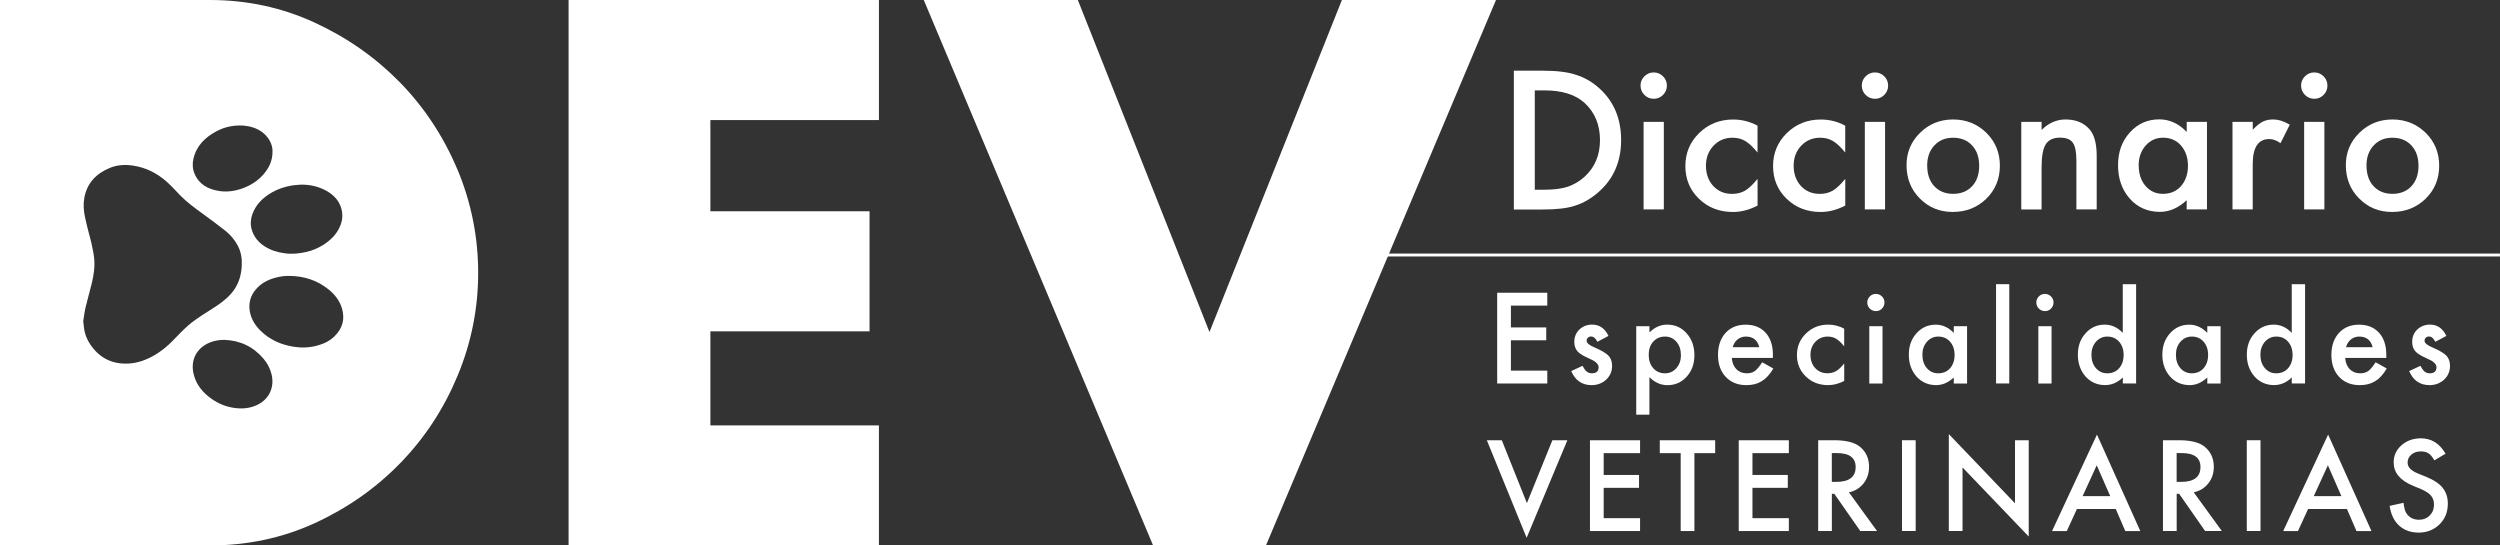
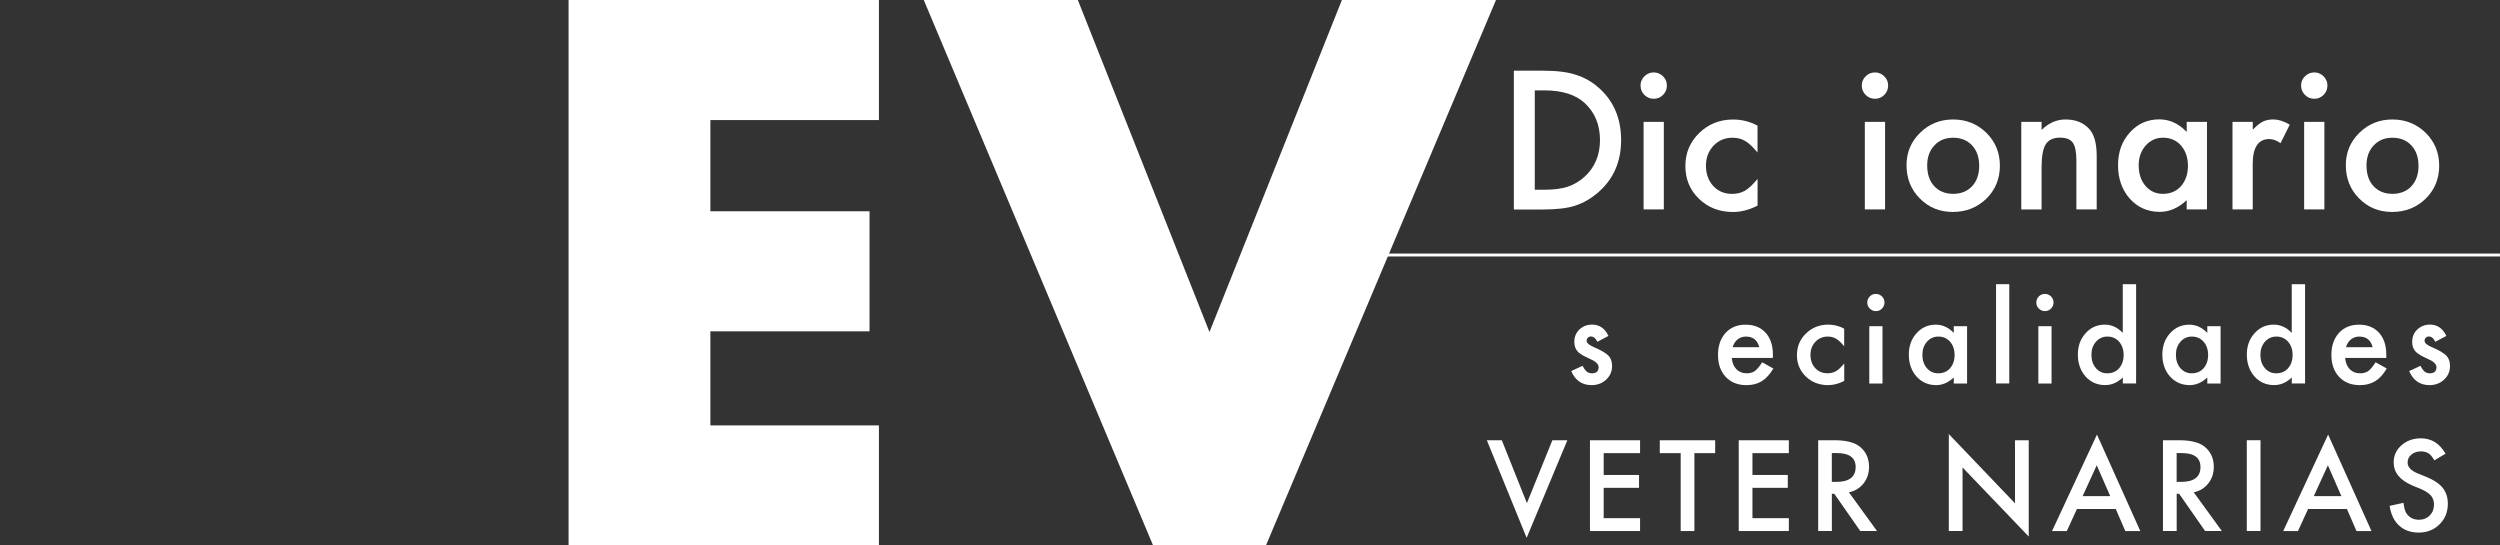
<svg xmlns="http://www.w3.org/2000/svg" id="Capa_2" viewBox="0 0 645.11 140.75">
  <rect x="0" y="0" width="645.11" height="140.75" fill="#333333" stroke="none" />
  <defs>
    <style>.cls-1{fill:#fff;}</style>
  </defs>
  <g id="Capa_1-2">
    <rect class="cls-1" x="328.81" y="65.43" width="316.29" height=".75" />
-     <path class="cls-1" d="m399.27,78.86h-9.39v5.63h9.12v3.32h-9.12v7.83h9.39v3.32h-12.93v-23.42h12.93v3.32Z" />
    <path class="cls-1" d="m415.02,86.7l-2.82,1.5c-.45-.91-1-1.37-1.65-1.37-.31,0-.58.1-.8.31-.22.21-.33.47-.33.8,0,.57.66,1.13,1.97,1.68,1.81.78,3.03,1.5,3.66,2.15.63.66.94,1.54.94,2.66,0,1.43-.53,2.62-1.58,3.58-1.02.91-2.26,1.37-3.7,1.37-2.48,0-4.23-1.21-5.26-3.63l2.91-1.35c.4.71.71,1.16.93,1.35.41.38.91.58,1.49.58,1.15,0,1.73-.53,1.73-1.58,0-.61-.45-1.17-1.33-1.7-.34-.17-.69-.34-1.03-.5-.34-.16-.69-.33-1.05-.5-.99-.49-1.69-.97-2.09-1.46-.52-.62-.77-1.41-.77-2.38,0-1.28.44-2.35,1.32-3.19.9-.84,1.99-1.26,3.28-1.26,1.89,0,3.3.98,4.22,2.93Z" />
-     <path class="cls-1" d="m425.63,107h-3.41v-22.82h3.41v1.61c1.34-1.35,2.87-2.02,4.58-2.02,2.03,0,3.71.75,5.02,2.25,1.33,1.49,2,3.36,2,5.63s-.66,4.06-1.99,5.54c-1.32,1.47-2.97,2.2-4.98,2.2-1.73,0-3.28-.69-4.64-2.08v9.69Zm8.12-15.34c0-1.42-.38-2.57-1.15-3.46-.78-.9-1.76-1.35-2.94-1.35-1.25,0-2.27.44-3.05,1.3-.78.87-1.17,2.01-1.17,3.43s.39,2.53,1.17,3.43c.77.88,1.78,1.32,3.03,1.32,1.18,0,2.16-.45,2.93-1.33.79-.89,1.18-2,1.18-3.34Z" />
    <path class="cls-1" d="m457.47,92.37h-10.59c.09,1.21.49,2.18,1.18,2.9.7.71,1.59,1.06,2.68,1.06.85,0,1.55-.2,2.11-.61.55-.4,1.17-1.15,1.87-2.24l2.88,1.61c-.45.76-.92,1.41-1.41,1.95s-1.03.99-1.59,1.33-1.18.6-1.83.77c-.66.16-1.37.24-2.14.24-2.2,0-3.97-.71-5.31-2.12-1.34-1.43-2-3.32-2-5.67s.65-4.23,1.94-5.67c1.3-1.43,3.03-2.14,5.19-2.14s3.89.69,5.16,2.08c1.25,1.38,1.88,3.28,1.88,5.72l-.02.8Zm-3.5-2.79c-.48-1.82-1.62-2.73-3.44-2.73-.41,0-.8.06-1.17.19-.36.13-.69.31-.99.55-.3.24-.55.52-.77.86s-.37.71-.49,1.14h6.86Z" />
    <path class="cls-1" d="m475.88,84.82v4.54c-.78-.95-1.48-1.6-2.09-1.96-.61-.36-1.32-.55-2.14-.55-1.28,0-2.35.45-3.2,1.35s-1.27,2.03-1.27,3.38.41,2.52,1.23,3.41c.83.89,1.89,1.33,3.17,1.33.82,0,1.54-.18,2.17-.53.61-.34,1.32-1.01,2.14-2v4.51c-1.39.72-2.77,1.08-4.16,1.08-2.29,0-4.2-.74-5.73-2.21-1.54-1.49-2.31-3.33-2.31-5.54s.78-4.07,2.34-5.58c1.56-1.52,3.47-2.28,5.73-2.28,1.46,0,2.83.35,4.13,1.05Z" />
    <path class="cls-1" d="m481.84,78.04c0-.6.22-1.11.65-1.55s.96-.65,1.56-.65,1.14.22,1.58.65c.43.42.65.95.65,1.56s-.22,1.14-.65,1.58c-.42.44-.95.65-1.56.65s-1.14-.22-1.58-.65c-.43-.43-.65-.97-.65-1.59Zm3.93,6.14v14.78h-3.41v-14.78h3.41Z" />
    <path class="cls-1" d="m504.16,84.18h3.43v14.78h-3.43v-1.55c-1.41,1.31-2.92,1.97-4.54,1.97-2.04,0-3.73-.74-5.07-2.21-1.32-1.51-1.99-3.39-1.99-5.64s.66-4.06,1.99-5.54c1.33-1.48,2.98-2.21,4.98-2.21,1.72,0,3.26.71,4.63,2.12v-1.71Zm-8.1,7.34c0,1.42.38,2.57,1.14,3.46.78.9,1.76,1.35,2.94,1.35,1.26,0,2.29-.43,3.06-1.3.78-.9,1.17-2.04,1.17-3.43s-.39-2.53-1.17-3.43c-.78-.88-1.79-1.32-3.03-1.32-1.17,0-2.15.45-2.94,1.34-.78.9-1.17,2.01-1.17,3.34Z" />
    <path class="cls-1" d="m518.48,73.33v25.62h-3.41v-25.62h3.41Z" />
    <path class="cls-1" d="m525.46,78.04c0-.6.22-1.11.65-1.55s.96-.65,1.56-.65,1.14.22,1.58.65c.43.42.65.95.65,1.56s-.22,1.14-.65,1.58c-.42.44-.95.65-1.56.65s-1.14-.22-1.58-.65c-.44-.43-.65-.97-.65-1.59Zm3.93,6.14v14.78h-3.41v-14.78h3.41Z" />
    <path class="cls-1" d="m547.78,73.33h3.43v25.62h-3.43v-1.55c-1.35,1.31-2.87,1.97-4.57,1.97-2.02,0-3.7-.74-5.04-2.21-1.32-1.51-1.99-3.39-1.99-5.64s.66-4.05,1.99-5.52c1.32-1.49,2.97-2.23,4.96-2.23,1.73,0,3.28.71,4.64,2.12v-12.56Zm-8.1,18.19c0,1.42.38,2.57,1.14,3.46.78.9,1.76,1.35,2.94,1.35,1.26,0,2.29-.43,3.06-1.3.78-.9,1.17-2.04,1.17-3.43s-.39-2.53-1.17-3.43c-.78-.88-1.79-1.32-3.03-1.32-1.17,0-2.15.45-2.94,1.34-.78.9-1.17,2.01-1.17,3.34Z" />
    <path class="cls-1" d="m569.58,84.18h3.43v14.78h-3.43v-1.55c-1.41,1.31-2.92,1.97-4.54,1.97-2.04,0-3.73-.74-5.07-2.21-1.32-1.51-1.99-3.39-1.99-5.64s.66-4.06,1.99-5.54c1.33-1.48,2.98-2.21,4.98-2.21,1.72,0,3.26.71,4.63,2.12v-1.71Zm-8.1,7.34c0,1.42.38,2.57,1.14,3.46.78.9,1.76,1.35,2.94,1.35,1.26,0,2.29-.43,3.06-1.3.78-.9,1.17-2.04,1.17-3.43s-.39-2.53-1.17-3.43c-.78-.88-1.79-1.32-3.03-1.32-1.17,0-2.15.45-2.94,1.34-.78.9-1.17,2.01-1.17,3.34Z" />
    <path class="cls-1" d="m591.38,73.33h3.43v25.62h-3.43v-1.55c-1.35,1.31-2.87,1.97-4.57,1.97-2.02,0-3.7-.74-5.04-2.21-1.32-1.51-1.99-3.39-1.99-5.64s.66-4.05,1.99-5.52c1.32-1.49,2.97-2.23,4.96-2.23,1.73,0,3.28.71,4.64,2.12v-12.56Zm-8.1,18.19c0,1.42.38,2.57,1.14,3.46.78.9,1.76,1.35,2.94,1.35,1.26,0,2.29-.43,3.06-1.3.78-.9,1.17-2.04,1.17-3.43s-.39-2.53-1.17-3.43c-.78-.88-1.79-1.32-3.03-1.32-1.17,0-2.15.45-2.94,1.34-.78.9-1.17,2.01-1.17,3.34Z" />
    <path class="cls-1" d="m615.75,92.37h-10.59c.09,1.21.49,2.18,1.18,2.9.7.71,1.59,1.06,2.69,1.06.85,0,1.55-.2,2.11-.61.55-.4,1.17-1.15,1.87-2.24l2.88,1.61c-.45.76-.92,1.41-1.41,1.95s-1.03.99-1.59,1.33-1.18.6-1.84.77c-.66.16-1.37.24-2.14.24-2.2,0-3.97-.71-5.31-2.12-1.33-1.43-2-3.32-2-5.67s.65-4.23,1.94-5.67c1.3-1.43,3.03-2.14,5.19-2.14s3.89.69,5.16,2.08c1.25,1.38,1.88,3.28,1.88,5.72v.8Zm-3.51-2.79c-.47-1.82-1.62-2.73-3.44-2.73-.41,0-.8.06-1.17.19-.36.13-.7.31-.99.55-.3.24-.55.52-.77.86s-.37.71-.49,1.14h6.86Z" />
    <path class="cls-1" d="m631.24,86.7l-2.82,1.5c-.44-.91-1-1.37-1.65-1.37-.31,0-.58.1-.8.31s-.33.47-.33.8c0,.57.66,1.13,1.97,1.68,1.81.78,3.03,1.5,3.66,2.15.63.66.94,1.54.94,2.66,0,1.43-.53,2.62-1.58,3.58-1.02.91-2.26,1.37-3.7,1.37-2.48,0-4.23-1.21-5.26-3.63l2.91-1.35c.4.71.71,1.16.92,1.35.41.38.91.58,1.49.58,1.15,0,1.73-.53,1.73-1.58,0-.61-.44-1.17-1.33-1.7-.34-.17-.69-.34-1.03-.5-.34-.16-.69-.33-1.05-.5-.99-.49-1.69-.97-2.09-1.46-.52-.62-.77-1.41-.77-2.38,0-1.28.44-2.35,1.32-3.19.9-.84,1.99-1.26,3.28-1.26,1.89,0,3.3.98,4.22,2.93Z" />
    <path class="cls-1" d="m387.53,113.6l6.48,16.23,6.57-16.23h3.87l-10.51,25.18-10.27-25.18h3.87Z" />
    <path class="cls-1" d="m423.21,116.93h-9.39v5.63h9.12v3.32h-9.12v7.83h9.39v3.32h-12.93v-23.42h12.93v3.32Z" />
    <path class="cls-1" d="m437.23,116.93v20.1h-3.54v-20.1h-5.39v-3.32h14.29v3.32h-5.37Z" />
    <path class="cls-1" d="m461.6,116.93h-9.39v5.63h9.12v3.32h-9.12v7.83h9.39v3.32h-12.93v-23.42h12.93v3.32Z" />
    <path class="cls-1" d="m477.1,127.04l7.25,9.98h-4.32l-6.69-9.59h-.64v9.59h-3.53v-23.42h4.14c3.1,0,5.33.58,6.71,1.74,1.52,1.29,2.28,3,2.28,5.13,0,1.66-.48,3.08-1.43,4.28-.95,1.19-2.2,1.96-3.76,2.29Zm-4.4-2.69h1.12c3.35,0,5.02-1.28,5.02-3.84,0-2.4-1.63-3.6-4.89-3.6h-1.26v7.43Z" />
-     <path class="cls-1" d="m494.33,113.6v23.42h-3.53v-23.42h3.53Z" />
    <path class="cls-1" d="m502.88,137.03v-25.02l17.08,17.87v-16.28h3.54v24.85l-17.08-17.83v16.4h-3.53Z" />
    <path class="cls-1" d="m545.97,131.34h-10.03l-2.61,5.69h-3.81l11.59-24.89,11.18,24.89h-3.87l-2.46-5.69Zm-1.44-3.32l-3.48-7.96-3.64,7.96h7.11Z" />
    <path class="cls-1" d="m566.08,127.04l7.25,9.98h-4.32l-6.69-9.59h-.64v9.59h-3.54v-23.42h4.14c3.09,0,5.33.58,6.7,1.74,1.52,1.29,2.28,3,2.28,5.13,0,1.66-.48,3.08-1.43,4.28s-2.2,1.96-3.76,2.29Zm-4.4-2.69h1.12c3.35,0,5.02-1.28,5.02-3.84,0-2.4-1.63-3.6-4.89-3.6h-1.26v7.43Z" />
    <path class="cls-1" d="m583.31,113.6v23.42h-3.54v-23.42h3.54Z" />
    <path class="cls-1" d="m605.62,131.34h-10.03l-2.61,5.69h-3.81l11.59-24.89,11.18,24.89h-3.87l-2.46-5.69Zm-1.44-3.32l-3.48-7.96-3.64,7.96h7.11Z" />
    <path class="cls-1" d="m631.04,117.09l-2.87,1.7c-.54-.93-1.05-1.54-1.53-1.82-.51-.32-1.16-.49-1.96-.49-.98,0-1.8.28-2.44.83-.65.55-.97,1.23-.97,2.06,0,1.14.85,2.06,2.55,2.76l2.34.96c1.9.77,3.29,1.71,4.17,2.81.88,1.11,1.32,2.47,1.32,4.07,0,2.15-.72,3.93-2.15,5.34-1.45,1.42-3.24,2.12-5.39,2.12-2.03,0-3.71-.6-5.04-1.81-1.3-1.2-2.12-2.9-2.44-5.08l3.58-.79c.16,1.38.44,2.33.85,2.85.73,1.01,1.79,1.52,3.18,1.52,1.1,0,2.02-.37,2.75-1.11.73-.74,1.09-1.67,1.09-2.81,0-.45-.06-.87-.19-1.25-.13-.38-.32-.73-.59-1.05s-.61-.62-1.04-.89c-.42-.28-.93-.54-1.52-.8l-2.26-.94c-3.21-1.36-4.81-3.34-4.81-5.95,0-1.76.67-3.23,2.02-4.42,1.35-1.19,3.02-1.79,5.02-1.79,2.7,0,4.81,1.31,6.33,3.94Z" />
    <path class="cls-1" d="m390.64,54.04V18.24h7.51c3.6,0,6.45.36,8.53,1.07,2.24.7,4.27,1.88,6.1,3.55,3.69,3.37,5.54,7.8,5.54,13.29s-1.92,9.96-5.77,13.36c-1.93,1.7-3.96,2.88-6.07,3.55-1.98.67-4.78,1-8.42,1h-7.42Zm5.4-5.08h2.43c2.43,0,4.44-.25,6.05-.77,1.61-.54,3.06-1.4,4.36-2.57,2.66-2.43,3.99-5.59,3.99-9.48s-1.31-7.11-3.94-9.55c-2.37-2.18-5.85-3.27-10.46-3.27h-2.43v25.65Z" />
    <path class="cls-1" d="m423.33,22.06c0-.91.33-1.7,1-2.37.66-.66,1.46-1,2.39-1s1.75.33,2.41,1c.66.65,1,1.45,1,2.39s-.33,1.75-1,2.41c-.65.67-1.45,1-2.39,1s-1.75-.33-2.41-1c-.67-.66-1-1.48-1-2.43Zm6.01,9.39v22.58h-5.22v-22.58h5.22Z" />
    <path class="cls-1" d="m453.52,32.43v6.93c-1.19-1.45-2.26-2.45-3.2-2.99-.93-.56-2.02-.83-3.27-.83-1.96,0-3.59.69-4.89,2.06-1.3,1.38-1.95,3.1-1.95,5.17s.63,3.86,1.88,5.22c1.27,1.36,2.88,2.04,4.85,2.04,1.25,0,2.36-.27,3.32-.81.93-.53,2.02-1.55,3.27-3.06v6.89c-2.12,1.1-4.24,1.65-6.35,1.65-3.49,0-6.42-1.13-8.76-3.39-2.35-2.27-3.52-5.09-3.52-8.46s1.19-6.21,3.57-8.53c2.38-2.32,5.3-3.48,8.76-3.48,2.23,0,4.33.53,6.31,1.6Z" />
-     <path class="cls-1" d="m476.15,32.43v6.93c-1.19-1.45-2.26-2.45-3.2-2.99-.93-.56-2.02-.83-3.27-.83-1.96,0-3.59.69-4.89,2.06-1.3,1.38-1.95,3.1-1.95,5.17s.63,3.86,1.88,5.22c1.27,1.36,2.88,2.04,4.85,2.04,1.25,0,2.36-.27,3.32-.81.93-.53,2.02-1.55,3.27-3.06v6.89c-2.12,1.1-4.24,1.65-6.35,1.65-3.49,0-6.42-1.13-8.76-3.39-2.35-2.27-3.52-5.09-3.52-8.46s1.19-6.21,3.57-8.53c2.38-2.32,5.3-3.48,8.76-3.48,2.23,0,4.33.53,6.31,1.6Z" />
    <path class="cls-1" d="m480.42,22.06c0-.91.33-1.7,1-2.37.66-.66,1.46-1,2.39-1s1.75.33,2.41,1c.66.65,1,1.45,1,2.39s-.33,1.75-1,2.41c-.65.67-1.45,1-2.39,1s-1.75-.33-2.41-1c-.67-.66-1-1.48-1-2.43Zm6.01,9.39v22.58h-5.22v-22.58h5.22Z" />
    <path class="cls-1" d="m491.97,42.58c0-3.26,1.17-6.04,3.5-8.32,2.33-2.29,5.18-3.43,8.53-3.43s6.23,1.15,8.58,3.45c2.32,2.3,3.48,5.13,3.48,8.49s-1.17,6.22-3.5,8.51c-2.35,2.27-5.23,3.41-8.65,3.41s-6.22-1.16-8.51-3.48c-2.29-2.29-3.43-5.16-3.43-8.63Zm5.33.09c0,2.26.6,4.04,1.81,5.36,1.24,1.33,2.87,1.99,4.89,1.99s3.67-.66,4.89-1.97c1.22-1.31,1.83-3.07,1.83-5.26s-.61-3.95-1.83-5.26c-1.24-1.33-2.87-1.99-4.89-1.99s-3.61.66-4.85,1.99-1.85,3.05-1.85,5.15Z" />
    <path class="cls-1" d="m521.58,31.45h5.24v2.09c1.82-1.81,3.88-2.71,6.17-2.71,2.63,0,4.68.83,6.15,2.48,1.27,1.41,1.9,3.7,1.9,6.89v13.84h-5.24v-12.61c0-2.23-.31-3.76-.93-4.61-.6-.87-1.7-1.3-3.29-1.3-1.73,0-2.96.57-3.69,1.72-.71,1.13-1.07,3.1-1.07,5.91v10.9h-5.24v-22.58Z" />
    <path class="cls-1" d="m564.26,31.45h5.24v22.58h-5.24v-2.37c-2.15,2.01-4.46,3.01-6.93,3.01-3.12,0-5.7-1.13-7.74-3.39-2.03-2.3-3.04-5.18-3.04-8.63s1.01-6.21,3.04-8.46c2.02-2.26,4.56-3.39,7.61-3.39,2.63,0,4.99,1.08,7.07,3.25v-2.62Zm-12.38,11.22c0,2.16.58,3.93,1.74,5.29,1.19,1.38,2.69,2.06,4.5,2.06,1.93,0,3.49-.66,4.68-1.99,1.19-1.38,1.79-3.12,1.79-5.24s-.6-3.86-1.79-5.24c-1.19-1.34-2.74-2.02-4.64-2.02-1.79,0-3.29.68-4.5,2.04-1.19,1.38-1.79,3.08-1.79,5.1Z" />
    <path class="cls-1" d="m576.09,31.45h5.22v2.02c.96-1,1.81-1.69,2.55-2.06.76-.39,1.65-.58,2.69-.58,1.38,0,2.81.45,4.31,1.34l-2.39,4.78c-.99-.71-1.96-1.07-2.9-1.07-2.84,0-4.27,2.15-4.27,6.45v11.71h-5.22v-22.58Z" />
    <path class="cls-1" d="m593.78,22.06c0-.91.33-1.7,1-2.37.66-.66,1.46-1,2.39-1s1.75.33,2.41,1c.66.65,1,1.45,1,2.39s-.33,1.75-1,2.41c-.65.67-1.45,1-2.39,1s-1.75-.33-2.41-1c-.67-.66-1-1.48-1-2.43Zm6.01,9.39v22.58h-5.22v-22.58h5.22Z" />
    <path class="cls-1" d="m605.33,42.58c0-3.26,1.17-6.04,3.5-8.32,2.33-2.29,5.18-3.43,8.53-3.43s6.23,1.15,8.58,3.45c2.32,2.3,3.48,5.13,3.48,8.49s-1.17,6.22-3.5,8.51c-2.35,2.27-5.23,3.41-8.65,3.41s-6.22-1.16-8.51-3.48c-2.29-2.29-3.43-5.16-3.43-8.63Zm5.33.09c0,2.26.6,4.04,1.81,5.36,1.24,1.33,2.87,1.99,4.89,1.99s3.67-.66,4.89-1.97c1.22-1.31,1.83-3.07,1.83-5.26s-.61-3.95-1.83-5.26c-1.24-1.33-2.87-1.99-4.89-1.99s-3.61.66-4.85,1.99-1.85,3.05-1.85,5.15Z" />
-     <path class="cls-1" d="m117.97,43.59c-3.61-8.52-8.56-15.99-14.84-22.4-6.29-6.41-13.63-11.54-22.03-15.4C72.71,1.93,63.72,0,54.13,0H0v140.75h54.13c9.71,0,18.76-1.93,27.16-5.79,8.4-3.86,15.74-9.02,22.03-15.49,6.28-6.47,11.2-13.97,14.75-22.49,3.55-8.52,5.32-17.39,5.32-26.6s-1.81-18.26-5.41-26.79Zm-40.17,4.05c2.34,0,4.55.52,6.57,1.68,1.75,1.01,3.1,2.42,3.68,4.4.43,1.46.37,2.92-.18,4.36-.86,2.26-2.48,3.86-4.48,5.13-1.32.83-2.74,1.43-4.25,1.78-1.83.43-3.69.63-5.59.38-1.9-.24-3.68-.78-5.29-1.82-1.64-1.06-2.82-2.51-3.33-4.42-.35-1.29-.26-2.59.19-3.84.93-2.62,2.82-4.38,5.18-5.71,1.52-.85,3.15-1.38,4.85-1.68.87-.16,1.77-.18,2.66-.26Zm-27.9-6.62c.77-3.41,3.02-5.58,5.98-7.16,1.08-.58,2.23-.99,3.42-1.23,1.58-.31,3.17-.36,4.78-.05,1.82.36,3.4,1.11,4.64,2.5,1.08,1.21,1.63,2.64,1.6,4.04,0,2.39-.9,4.19-2.25,5.78-1.54,1.8-3.47,3.01-5.71,3.78-1.93.66-3.91.93-5.91.59-2.78-.46-5.09-1.68-6.25-4.45-.51-1.23-.59-2.5-.3-3.79Zm-4.98,46.55c-1.89,1.99-4,3.66-6.48,4.84-2.37,1.13-4.88,1.65-7.49,1.34-2.68-.32-4.93-1.55-6.71-3.62-1.14-1.33-1.98-2.82-2.39-4.52-.2-.83-.24-1.71-.37-2.74.18-1.1.32-2.37.61-3.6.48-2.04,1.09-4.06,1.58-6.1.51-2.13.85-4.29.63-6.49-.14-1.34-.43-2.67-.72-3.99-.23-1.07-.55-2.11-.82-3.17-.3-1.23-.62-2.46-.87-3.71-.31-1.56-.42-3.13-.14-4.71.7-3.9,3.12-6.36,6.66-7.8,1.87-.76,3.85-.87,5.86-.58,3.32.48,6.2,1.93,8.69,4.12,1.24,1.09,2.34,2.34,3.5,3.53,1.65,1.69,3.52,3.09,5.42,4.47,2.13,1.55,4.25,3.1,6.31,4.73,1.31,1.04,2.39,2.34,3.18,3.84.85,1.62,1.11,3.34,1.02,5.16-.12,2.22-.67,4.29-1.93,6.14-1.21,1.78-2.87,3.08-4.63,4.27-2.41,1.62-4.97,3.02-7.18,4.93-1.31,1.14-2.53,2.39-3.73,3.65Zm21.57,16.86c-1.88.93-3.87,1.12-5.93.85-2.17-.29-4.14-1.09-5.92-2.33-2.25-1.57-3.95-3.58-4.64-6.27-.93-3.58.58-6.82,4.12-8.29,1.21-.5,2.47-.69,3.78-.69,4.09.15,7.48,1.77,10.13,4.9,1.01,1.2,1.72,2.57,2.07,4.1.72,3.11-.53,6.21-3.61,7.73Zm19.82-17.64c-1.27,1.24-2.83,1.96-4.54,2.41-2,.53-4.02.6-6.04.27-3.22-.52-6.1-1.79-8.46-4.09-1.44-1.41-2.49-3.08-2.82-5.09-.34-2.1.19-4.03,1.61-5.66,1.29-1.5,2.96-2.39,4.84-2.92,1.27-.36,2.57-.56,3.9-.51,3.71.05,7.08,1.14,9.99,3.49,1.59,1.29,2.84,2.87,3.44,4.85.84,2.79.16,5.22-1.92,7.24Z" />
    <path class="cls-1" d="m226.8,30.99h-43.49v23.52h41.07v30.99h-41.07v24.27h43.49v30.99h-80.08V0h80.08v30.99Z" />
    <path class="cls-1" d="m278.13,0l33.97,85.68L346.27,0h39.76l-59.36,140.75h-29.12L238.37,0h39.76Z" />
  </g>
</svg>